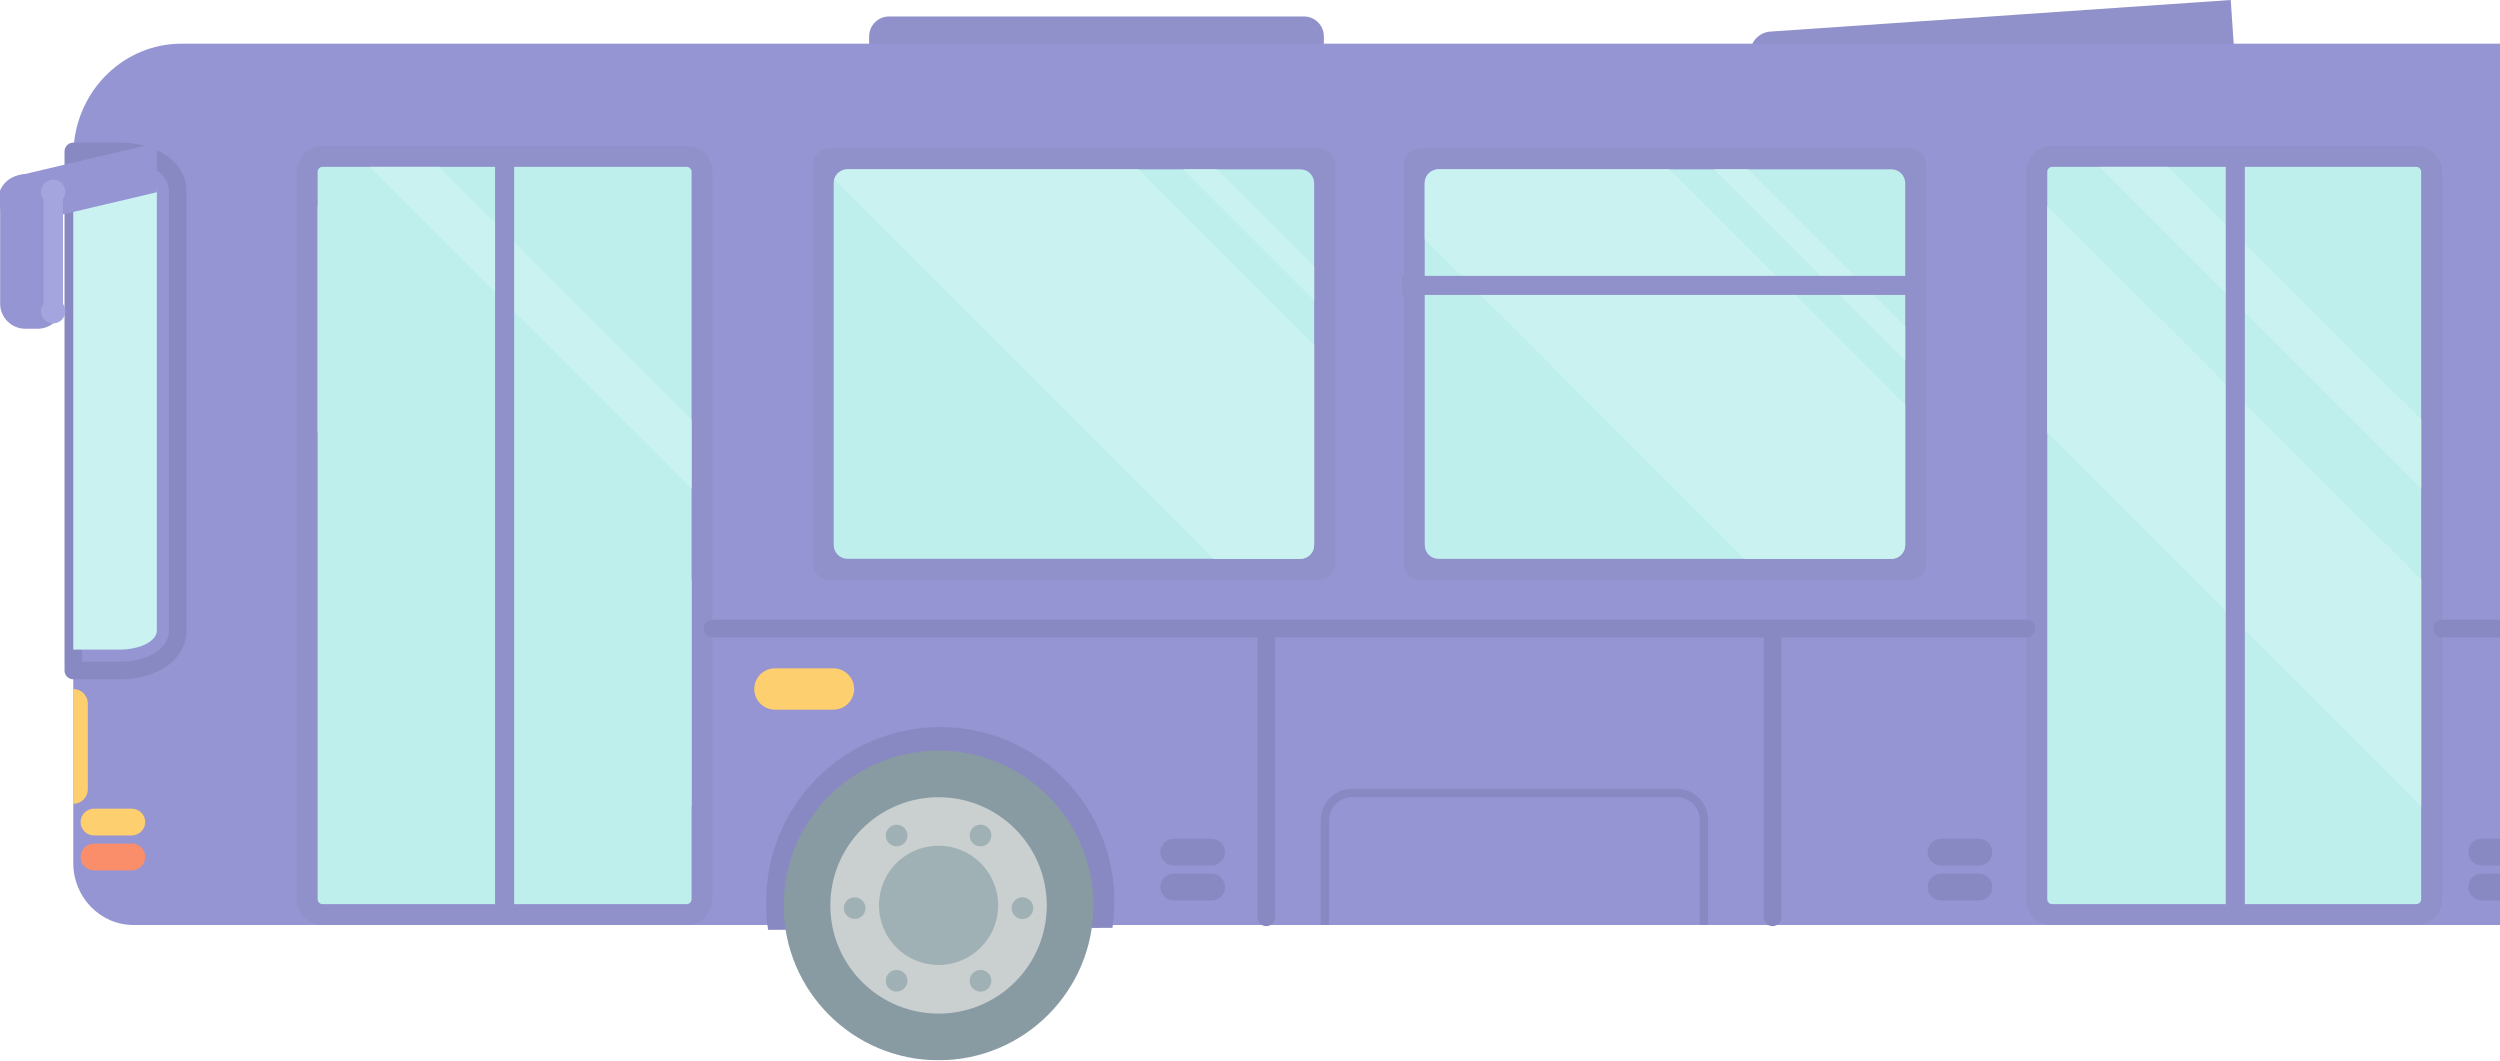
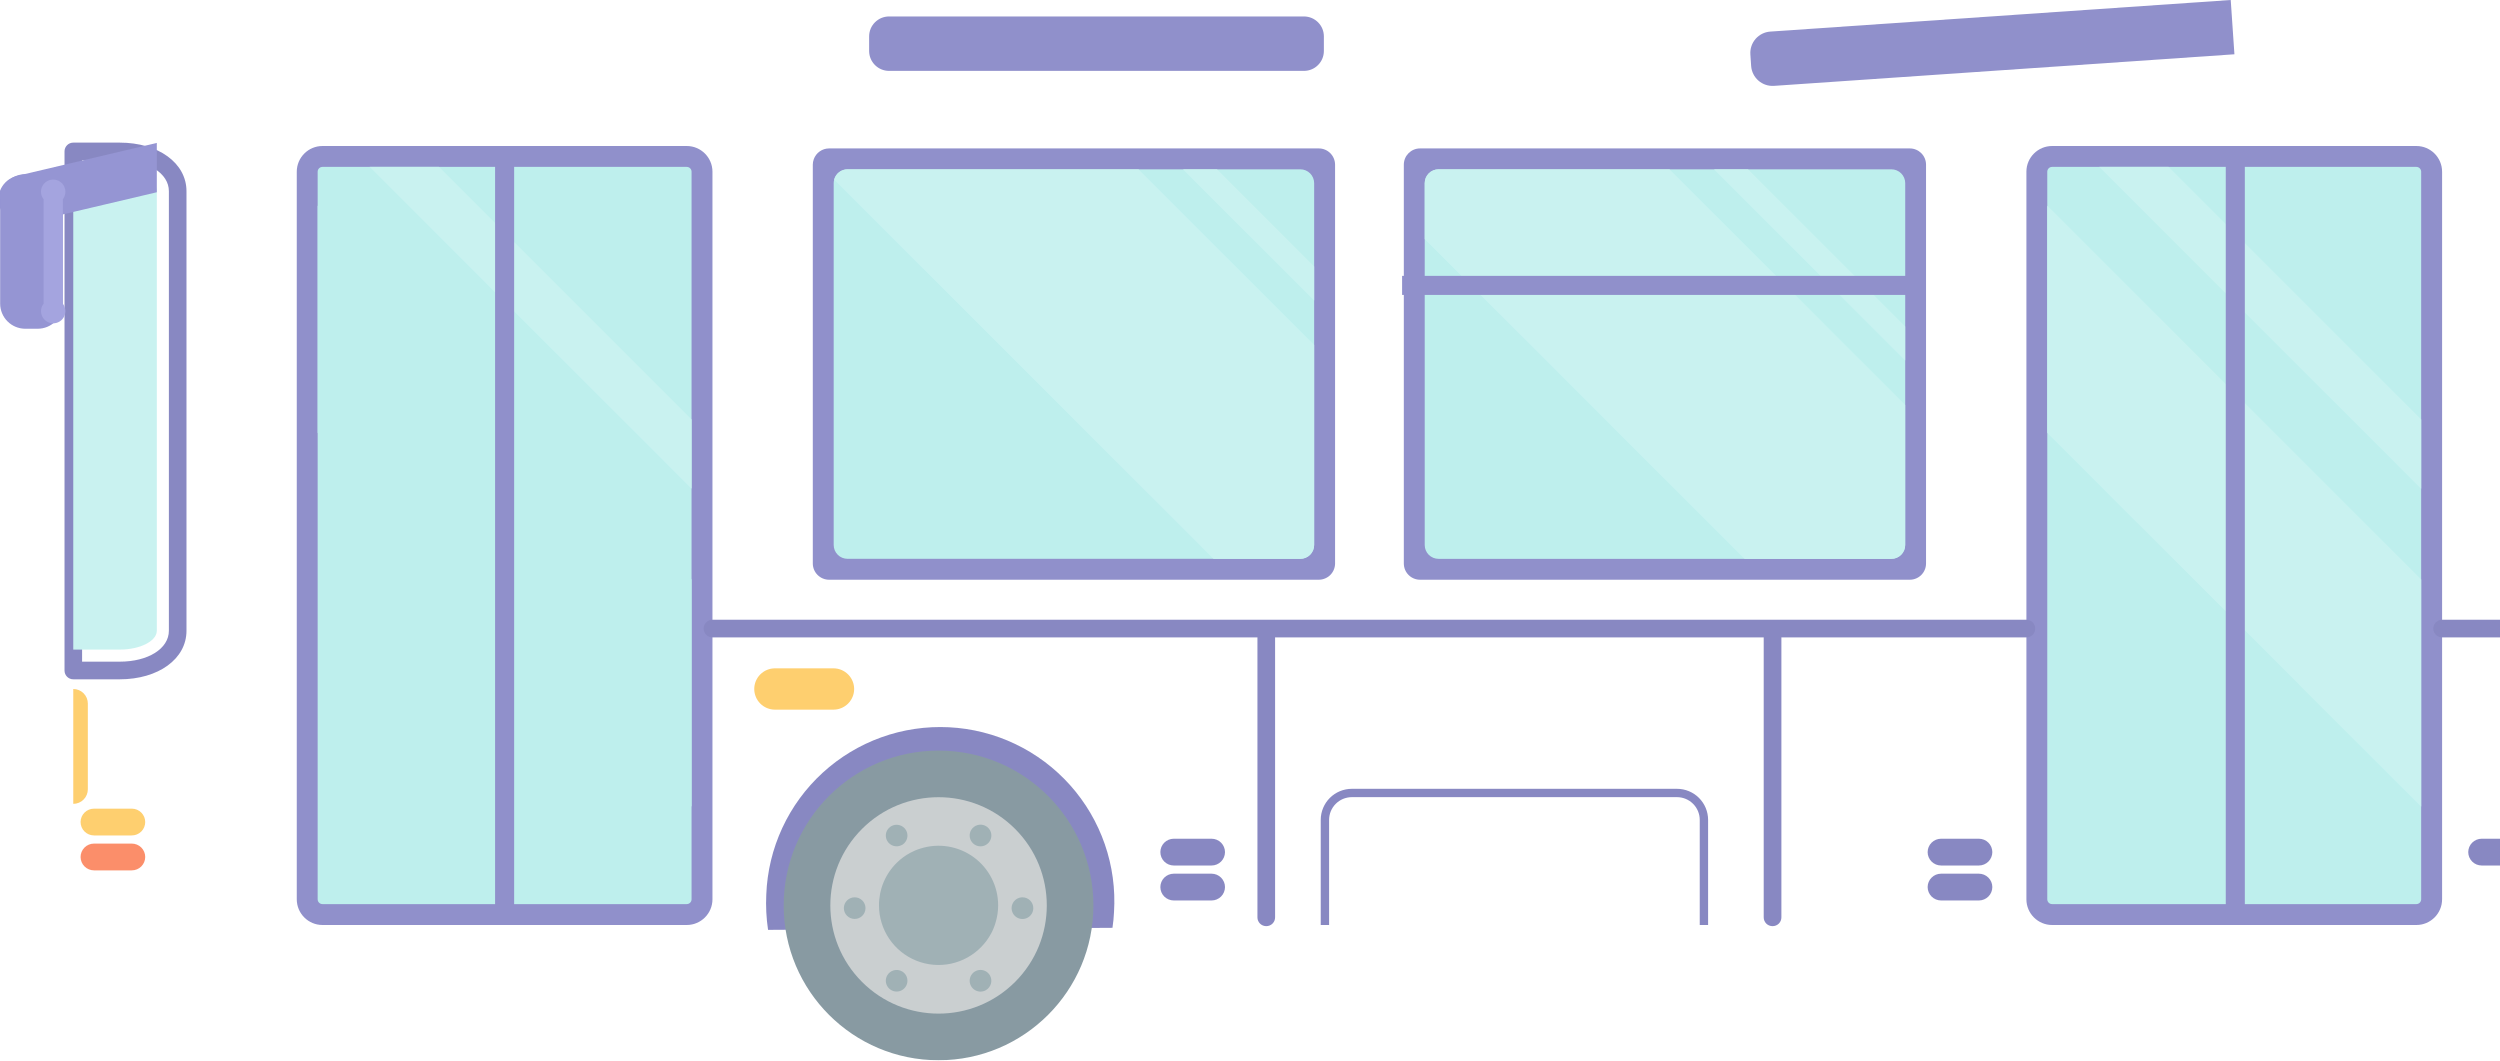
<svg xmlns="http://www.w3.org/2000/svg" width="759" height="322" viewBox="0 0 759 322" fill="none">
  <g style="mix-blend-mode:screen" opacity="0.7" clip-path="url(#clip0_591_65088)">
    <path d="M395.878 4.998H269.92C266.578 4.998 263.868 7.707 263.868 11.049V15.471C263.868 18.813 266.578 21.522 269.92 21.522H395.878C399.22 21.522 401.93 18.813 401.93 15.471V11.049C401.93 7.707 399.22 4.998 395.878 4.998Z" fill="#6161B5" />
    <path d="M537.452 9.589L677.247 0L678.371 16.48L538.576 26.069C536.858 26.183 535.164 25.613 533.866 24.482C532.568 23.351 531.77 21.753 531.648 20.036L531.409 16.497C531.299 14.781 531.873 13.092 533.006 11.798C534.138 10.503 535.736 9.709 537.452 9.589Z" fill="#6161B5" />
-     <path d="M22.244 47.122V262.015C22.244 272.4 30.42 280.83 40.524 280.83H762.718L774.034 280.193L779.777 279.874L865.556 275.045L885.19 273.939L1105.08 261.555C1109.44 261.257 1113.55 259.461 1116.73 256.473C1119.91 253.485 1121.96 249.489 1122.52 245.163C1122.65 244.24 1122.72 243.309 1122.72 242.377V36.162C1122.72 23.512 1112.76 13.26 1100.47 13.26H55.123C37.878 13.26 23.731 26.936 22.386 44.327C22.386 44.875 22.315 45.424 22.297 45.981C22.244 46.361 22.244 46.742 22.244 47.122Z" fill="#6868C0" />
    <path d="M36.338 206.241H22.243C21.539 206.241 20.864 205.962 20.366 205.464C19.869 204.967 19.589 204.292 19.589 203.588V47.113C19.589 46.706 19.589 46.29 19.589 45.883C19.607 45.192 19.895 44.535 20.391 44.053C20.887 43.57 21.551 43.3 22.243 43.3H36.32C48.079 43.3 56.617 49.493 56.617 58.055V191.487C56.635 200.032 48.097 206.241 36.338 206.241ZM24.924 200.881H36.338C44.991 200.881 51.273 196.927 51.273 191.487V58.055C51.273 52.615 44.991 48.661 36.338 48.661H24.924V200.881Z" fill="#5656A8" />
    <path d="M22.244 52.323V197.219H36.339C42.532 197.219 47.611 194.644 47.611 191.486V58.055C47.611 54.897 42.541 52.323 36.339 52.323H22.244Z" fill="#B2EDEA" />
    <path d="M733.608 44.327H623.027C618.713 44.327 615.215 47.824 615.215 52.138V273.019C615.215 277.333 618.713 280.83 623.027 280.83H733.608C737.922 280.83 741.42 277.333 741.42 273.019V52.138C741.42 47.824 737.922 44.327 733.608 44.327Z" fill="#6161B5" />
    <path d="M733.6 50.669H623.02C622.208 50.669 621.551 51.327 621.551 52.138V273.019C621.551 273.83 622.208 274.487 623.02 274.487H733.6C734.411 274.487 735.068 273.83 735.068 273.019V52.138C735.068 51.327 734.411 50.669 733.6 50.669Z" fill="#A3E8E6" />
    <path d="M621.551 62.443V131.388L735.077 244.88V175.927L621.551 62.443Z" fill="#B2EDEA" />
    <path d="M637.362 50.669L735.078 148.363V127.354L658.376 50.669H637.362Z" fill="#B2EDEA" />
    <path d="M208.49 44.327H97.91C93.596 44.327 90.098 47.824 90.098 52.138V273.019C90.098 277.333 93.596 280.83 97.91 280.83H208.49C212.805 280.83 216.303 277.333 216.303 273.019V52.138C216.303 47.824 212.805 44.327 208.49 44.327Z" fill="#6161B5" />
    <path d="M208.49 50.669H97.91C97.099 50.669 96.441 51.327 96.441 52.138V273.019C96.441 273.83 97.099 274.487 97.91 274.487H208.49C209.301 274.487 209.959 273.83 209.959 273.019V52.138C209.959 51.327 209.301 50.669 208.49 50.669Z" fill="#A3E8E6" />
    <path d="M96.441 62.443V131.388L209.959 244.88V175.927L96.441 62.443Z" fill="#A3E8E6" />
    <path d="M112.243 50.669L209.958 148.363V127.354L133.266 50.669H112.243Z" fill="#B2EDEA" />
    <path d="M22.244 209.178V244.049C23.417 244.049 24.543 243.583 25.372 242.753C26.202 241.924 26.668 240.799 26.668 239.626V213.619C26.67 213.037 26.558 212.46 26.336 211.921C26.115 211.382 25.79 210.893 25.379 210.48C24.968 210.067 24.479 209.74 23.941 209.517C23.403 209.293 22.827 209.178 22.244 209.178Z" fill="#FDBA32" />
    <path d="M5.618 53.296L47.61 43.389V58.365L8.971 67.476C8.017 67.771 7.013 67.867 6.02 67.758C5.027 67.648 4.068 67.336 3.201 66.841C2.333 66.346 1.577 65.677 0.979 64.878C0.381 64.078 -0.046 63.164 -0.276 62.193C-0.507 61.221 -0.535 60.212 -0.359 59.23C-0.183 58.247 0.193 57.31 0.746 56.479C1.298 55.647 2.016 54.938 2.854 54.395C3.692 53.852 4.633 53.487 5.618 53.323V53.296Z" fill="#6868C0" />
    <path d="M0.045 60.497V92.201C0.052 94.216 0.856 96.147 2.281 97.572C3.707 98.997 5.638 99.801 7.654 99.808H11.459C13.475 99.801 15.408 98.998 16.834 97.573C18.261 96.148 19.067 94.217 19.077 92.201V60.497C19.07 58.479 18.265 56.546 16.838 55.119C15.411 53.692 13.477 52.888 11.459 52.881H7.654C5.637 52.888 3.704 53.693 2.278 55.12C0.852 56.547 0.05 58.48 0.045 60.497Z" fill="#6868C0" />
    <path d="M13.227 60.497V92.201C12.804 92.747 12.542 93.402 12.472 94.09C12.402 94.778 12.527 95.472 12.831 96.092C13.136 96.713 13.608 97.236 14.195 97.602C14.782 97.968 15.46 98.162 16.152 98.162C16.843 98.162 17.521 97.968 18.108 97.602C18.695 97.236 19.168 96.713 19.472 96.092C19.777 95.472 19.901 94.778 19.831 94.09C19.761 93.402 19.499 92.747 19.076 92.201V60.497C19.503 59.949 19.767 59.293 19.839 58.603C19.911 57.912 19.787 57.215 19.483 56.592C19.178 55.968 18.704 55.442 18.115 55.075C17.526 54.707 16.846 54.512 16.152 54.512C15.457 54.512 14.777 54.707 14.188 55.075C13.599 55.442 13.125 55.968 12.821 56.592C12.516 57.215 12.392 57.912 12.464 58.603C12.536 59.293 12.801 59.949 13.227 60.497Z" fill="#7D7DD1" />
    <path d="M1097.16 193.521H741.421C740.708 193.521 740.025 193.238 739.522 192.735C739.018 192.231 738.735 191.548 738.735 190.836C738.735 190.124 739.018 189.442 739.522 188.938C740.025 188.435 740.708 188.152 741.421 188.152H1097.16C1097.87 188.152 1098.55 188.435 1099.05 188.938C1099.56 189.442 1099.84 190.124 1099.84 190.836C1099.84 191.548 1099.56 192.231 1099.05 192.735C1098.55 193.238 1097.87 193.521 1097.16 193.521Z" fill="#5656A8" />
    <path d="M615.215 193.521H216.303C215.59 193.521 214.907 193.238 214.404 192.735C213.9 192.231 213.617 191.548 213.617 190.836C213.617 190.124 213.9 189.442 214.404 188.938C214.907 188.435 215.59 188.152 216.303 188.152H615.215C615.927 188.152 616.61 188.435 617.114 188.938C617.618 189.442 617.901 190.124 617.901 190.836C617.901 191.548 617.618 192.231 617.114 192.735C616.61 193.238 615.927 193.521 615.215 193.521Z" fill="#5656A8" />
    <path d="M538.115 281.175C537.411 281.175 536.736 280.895 536.238 280.397C535.741 279.9 535.461 279.225 535.461 278.521V191.115C535.461 190.403 535.744 189.72 536.247 189.217C536.751 188.713 537.434 188.43 538.146 188.43C538.858 188.43 539.541 188.713 540.045 189.217C540.549 189.72 540.831 190.403 540.831 191.115V278.459C540.84 278.818 540.776 279.175 540.642 279.508C540.509 279.842 540.309 280.144 540.055 280.398C539.801 280.652 539.498 280.852 539.165 280.985C538.831 281.119 538.474 281.183 538.115 281.175Z" fill="#5656A8" />
    <path d="M384.411 281.175C383.707 281.175 383.032 280.895 382.534 280.398C382.036 279.9 381.757 279.225 381.757 278.521V191.115C381.757 190.404 382.039 189.722 382.542 189.22C383.045 188.717 383.727 188.435 384.438 188.435C385.149 188.435 385.831 188.717 386.333 189.22C386.836 189.722 387.119 190.404 387.119 191.115V278.459C387.127 278.817 387.063 279.174 386.93 279.506C386.797 279.839 386.598 280.141 386.345 280.395C386.092 280.649 385.79 280.849 385.458 280.983C385.125 281.117 384.769 281.182 384.411 281.175Z" fill="#5656A8" />
    <path d="M681.53 49.254H675.743V277.345H681.53V49.254Z" fill="#6161B5" />
    <path d="M156.094 49.254H150.308V277.345H156.094V49.254Z" fill="#6161B5" />
    <path d="M579.816 45.061H431.128C428.407 45.061 426.2 47.267 426.2 49.988V171.079C426.2 173.8 428.407 176.006 431.128 176.006H579.816C582.538 176.006 584.744 173.8 584.744 171.079V49.988C584.744 47.267 582.538 45.061 579.816 45.061Z" fill="#6161B5" />
    <path d="M436.737 51.403H574.223C575.338 51.403 576.407 51.846 577.195 52.634C577.983 53.422 578.426 54.491 578.426 55.605V165.471C578.426 166.022 578.317 166.568 578.106 167.077C577.894 167.587 577.585 168.049 577.194 168.439C576.804 168.828 576.341 169.137 575.831 169.347C575.321 169.557 574.775 169.665 574.223 169.664H436.737C435.625 169.664 434.558 169.222 433.771 168.436C432.985 167.649 432.543 166.583 432.543 165.471V55.605C432.543 54.492 432.985 53.425 433.771 52.637C434.557 51.849 435.624 51.406 436.737 51.403Z" fill="#A3E8E6" />
    <path d="M432.543 55.596V72.58L529.648 169.664H574.205C574.757 169.665 575.303 169.557 575.813 169.347C576.323 169.137 576.786 168.828 577.177 168.439C577.567 168.049 577.877 167.587 578.088 167.077C578.299 166.568 578.408 166.022 578.408 165.471V122.94L506.856 51.403H436.746C436.194 51.402 435.648 51.51 435.138 51.72C434.628 51.93 434.165 52.239 433.774 52.628C433.384 53.018 433.074 53.48 432.863 53.99C432.652 54.499 432.543 55.045 432.543 55.596Z" fill="#B2EDEA" />
    <path d="M520.375 51.403L578.408 109.423V99.118L530.683 51.403H520.375Z" fill="#B2EDEA" />
    <path d="M581.753 83.753H425.678V89.538H581.753V83.753Z" fill="#6161B5" />
    <path d="M246.767 49.988V171.079C246.771 172.384 247.292 173.635 248.215 174.558C249.138 175.481 250.389 176.002 251.695 176.006H400.4C401.706 176.002 402.957 175.481 403.88 174.558C404.803 173.635 405.324 172.384 405.328 171.079V49.988C405.324 48.683 404.803 47.432 403.88 46.509C402.957 45.586 401.706 45.066 400.4 45.061H251.695C250.682 45.065 249.694 45.38 248.866 45.964C248.039 46.548 247.411 47.372 247.067 48.325C246.868 48.857 246.766 49.42 246.767 49.988Z" fill="#6161B5" />
    <path d="M253.109 55.596V165.462C253.109 166.013 253.218 166.559 253.429 167.069C253.641 167.578 253.95 168.041 254.341 168.43C254.731 168.819 255.195 169.128 255.704 169.338C256.214 169.549 256.761 169.656 257.312 169.655H394.781C395.893 169.655 396.96 169.213 397.746 168.427C398.533 167.641 398.975 166.574 398.975 165.462V55.596C398.975 54.484 398.533 53.418 397.746 52.631C396.96 51.845 395.893 51.403 394.781 51.403H257.312C256.387 51.402 255.488 51.707 254.755 52.27C254.022 52.833 253.496 53.623 253.26 54.517C253.16 54.868 253.11 55.231 253.109 55.596Z" fill="#A3E8E6" />
    <path d="M253.261 54.517L368.424 169.664H394.782C395.894 169.664 396.961 169.222 397.747 168.436C398.534 167.649 398.976 166.583 398.976 165.471V104.726L345.641 51.403H257.313C256.389 51.402 255.489 51.707 254.756 52.27C254.023 52.833 253.497 53.623 253.261 54.517Z" fill="#B2EDEA" />
    <path d="M359.159 51.403L398.974 91.21V80.904L369.467 51.403H359.159Z" fill="#B2EDEA" />
    <path d="M232.644 271.559C232.47 275.151 232.651 278.751 233.184 282.307L337.747 281.688C337.985 280.096 338.141 278.493 338.216 276.885C338.654 269.903 337.702 262.905 335.414 256.294C333.126 249.684 329.548 243.593 324.888 238.375C320.228 233.158 314.578 228.917 308.266 225.9C301.954 222.882 295.105 221.147 288.118 220.796C281.13 220.445 274.142 221.484 267.559 223.853C260.976 226.223 254.929 229.875 249.769 234.599C244.608 239.323 240.438 245.024 237.498 251.371C234.558 257.719 232.908 264.587 232.644 271.577V271.559Z" fill="#5656A8" />
    <path d="M284.944 321.892C310.911 321.892 331.961 300.847 331.961 274.885C331.961 248.924 310.911 227.878 284.944 227.878C258.977 227.878 237.927 248.924 237.927 274.885C237.927 300.847 258.977 321.892 284.944 321.892Z" fill="#556F7B" />
    <path d="M308.184 298.114C321.017 285.283 321.017 264.482 308.184 251.652C295.351 238.821 274.545 238.821 261.712 251.652C248.879 264.482 248.879 285.283 261.712 298.114C274.545 310.944 295.351 310.944 308.184 298.114Z" fill="#B3BABC" />
    <path d="M266.867 274.885C266.865 278.488 267.94 282.009 269.954 284.996C271.968 287.984 274.829 290.301 278.17 291.651C281.51 293.001 285.178 293.322 288.703 292.573C292.227 291.824 295.448 290.039 297.95 287.447C299.113 286.256 300.102 284.907 300.887 283.439C301.135 282.979 301.365 282.555 301.569 282.024C301.814 281.447 302.026 280.856 302.206 280.255C302.758 278.506 303.039 276.684 303.037 274.85C303.036 272.013 302.368 269.216 301.086 266.685C299.804 264.155 297.944 261.961 295.658 260.281C293.371 258.601 290.722 257.482 287.923 257.015C285.124 256.548 282.255 256.746 279.546 257.592C278.946 257.774 278.355 257.986 277.777 258.229C277.29 258.441 276.821 258.671 276.352 258.919C274.885 259.704 273.536 260.693 272.344 261.855C270.599 263.546 269.215 265.571 268.273 267.811C267.332 270.05 266.854 272.456 266.867 274.885Z" fill="#779096" />
    <path d="M294.835 252.01C294.51 252.574 294.358 253.221 294.4 253.871C294.443 254.52 294.677 255.143 295.073 255.659C295.469 256.176 296.009 256.563 296.626 256.773C297.242 256.982 297.907 257.004 298.536 256.836C299.165 256.667 299.73 256.316 300.159 255.827C300.589 255.338 300.863 254.732 300.948 254.087C301.033 253.441 300.925 252.785 300.637 252.201C300.349 251.618 299.894 251.132 299.33 250.807C298.575 250.371 297.677 250.253 296.834 250.478C295.991 250.704 295.272 251.255 294.835 252.01Z" fill="#779096" />
    <path d="M269.372 296.115C269.048 296.678 268.898 297.323 268.941 297.971C268.984 298.618 269.217 299.239 269.613 299.753C270.008 300.268 270.547 300.654 271.162 300.862C271.777 301.071 272.44 301.092 273.067 300.924C273.694 300.756 274.256 300.406 274.684 299.918C275.112 299.43 275.386 298.826 275.471 298.182C275.555 297.539 275.447 296.885 275.16 296.303C274.873 295.721 274.42 295.237 273.858 294.912C273.103 294.479 272.207 294.363 271.367 294.588C270.526 294.813 269.809 295.363 269.372 296.115Z" fill="#779096" />
    <path d="M310.416 272.426C309.765 272.426 309.128 272.619 308.587 272.981C308.045 273.343 307.624 273.858 307.375 274.46C307.126 275.062 307.061 275.724 307.189 276.362C307.317 277.001 307.631 277.587 308.092 278.047C308.553 278.507 309.141 278.82 309.78 278.946C310.419 279.071 311.081 279.005 311.682 278.755C312.283 278.504 312.797 278.081 313.157 277.539C313.518 276.996 313.71 276.359 313.708 275.708C313.708 275.276 313.623 274.849 313.457 274.45C313.292 274.051 313.049 273.689 312.743 273.384C312.437 273.08 312.075 272.838 311.675 272.674C311.276 272.509 310.848 272.425 310.416 272.426Z" fill="#779096" />
    <path d="M259.48 278.99C261.293 278.99 262.762 277.521 262.762 275.708C262.762 273.896 261.293 272.426 259.48 272.426C257.667 272.426 256.197 273.896 256.197 275.708C256.197 277.521 257.667 278.99 259.48 278.99Z" fill="#779096" />
    <path d="M300.534 296.115C300.208 295.552 299.723 295.097 299.139 294.809C298.555 294.521 297.899 294.413 297.253 294.498C296.608 294.583 296.002 294.857 295.512 295.287C295.023 295.716 294.672 296.281 294.504 296.909C294.335 297.538 294.357 298.203 294.567 298.819C294.776 299.435 295.164 299.976 295.68 300.372C296.197 300.768 296.82 301.002 297.469 301.044C298.119 301.086 298.767 300.935 299.33 300.609C300.084 300.171 300.633 299.452 300.859 298.61C301.084 297.769 300.967 296.872 300.534 296.115Z" fill="#779096" />
    <path d="M269.363 255.301C269.799 256.056 270.518 256.607 271.361 256.832C272.204 257.058 273.102 256.94 273.857 256.504H273.91C274.341 256.243 274.704 255.886 274.972 255.46C275.332 254.912 275.514 254.266 275.494 253.611C275.484 253.058 275.335 252.517 275.061 252.037C274.621 251.285 273.902 250.737 273.06 250.512C272.219 250.287 271.323 250.402 270.566 250.834L270.433 250.922C270.01 251.19 269.655 251.554 269.398 251.983C269.101 252.485 268.942 253.055 268.936 253.637C268.93 254.22 269.077 254.793 269.363 255.301Z" fill="#779096" />
    <path d="M235.255 215.45H253.057C254.718 215.443 256.309 214.78 257.482 213.605C258.656 212.43 259.317 210.839 259.322 209.178C259.317 207.518 258.656 205.927 257.482 204.752C256.309 203.577 254.718 202.914 253.057 202.907H235.255C233.594 202.911 232.002 203.574 230.828 204.749C229.654 205.925 228.994 207.517 228.991 209.178C228.994 210.839 229.654 212.432 230.828 213.607C232.002 214.783 233.594 215.445 235.255 215.45Z" fill="#FDBA32" />
    <path d="M28.525 253.638H40.027C41.105 253.635 42.138 253.206 42.9 252.443C43.661 251.68 44.088 250.646 44.088 249.569C44.086 248.492 43.657 247.461 42.896 246.7C42.135 245.939 41.103 245.511 40.027 245.508H28.525C27.449 245.513 26.419 245.942 25.659 246.703C24.898 247.463 24.468 248.493 24.464 249.569C24.466 250.646 24.895 251.678 25.655 252.44C26.416 253.202 27.448 253.633 28.525 253.638Z" fill="#FDBA32" />
    <path d="M28.525 264.244H40.027C41.103 264.242 42.135 263.813 42.896 263.052C43.657 262.291 44.086 261.26 44.088 260.184C44.088 259.106 43.661 258.072 42.9 257.309C42.138 256.547 41.105 256.117 40.027 256.115H28.525C27.448 256.119 26.416 256.55 25.655 257.312C24.895 258.074 24.466 259.107 24.464 260.184C24.468 261.259 24.898 262.289 25.659 263.05C26.419 263.81 27.449 264.239 28.525 264.244Z" fill="#FA5E2B" />
    <path d="M356.346 262.767H367.848C368.924 262.762 369.954 262.333 370.715 261.572C371.476 260.812 371.905 259.782 371.91 258.706C371.907 257.629 371.479 256.597 370.718 255.835C369.957 255.072 368.926 254.642 367.848 254.637H356.346C355.268 254.64 354.235 255.069 353.474 255.832C352.713 256.595 352.285 257.629 352.285 258.706C352.287 259.782 352.716 260.814 353.477 261.575C354.238 262.336 355.27 262.764 356.346 262.767Z" fill="#5656A8" />
    <path d="M356.346 273.382H367.848C368.926 273.377 369.957 272.946 370.718 272.184C371.479 271.422 371.907 270.389 371.91 269.312C371.905 268.237 371.476 267.207 370.715 266.447C369.954 265.686 368.924 265.257 367.848 265.252H356.346C355.27 265.255 354.238 265.683 353.477 266.444C352.716 267.205 352.287 268.236 352.285 269.312C352.285 270.39 352.713 271.424 353.474 272.187C354.235 272.949 355.268 273.379 356.346 273.382Z" fill="#5656A8" />
    <path d="M589.299 262.767H600.802C601.879 262.764 602.911 262.336 603.674 261.575C604.436 260.815 604.867 259.783 604.872 258.706C604.869 257.628 604.44 256.594 603.677 255.832C602.914 255.069 601.88 254.64 600.802 254.637H589.299C588.221 254.64 587.187 255.069 586.424 255.832C585.661 256.594 585.232 257.628 585.229 258.706C585.234 259.783 585.665 260.815 586.427 261.575C587.19 262.336 588.222 262.764 589.299 262.767Z" fill="#5656A8" />
    <path d="M589.299 273.382H600.802C601.88 273.379 602.914 272.95 603.677 272.187C604.44 271.425 604.869 270.391 604.872 269.312C604.867 268.236 604.436 267.204 603.674 266.443C602.911 265.683 601.879 265.255 600.802 265.252H589.299C588.222 265.255 587.19 265.683 586.427 266.443C585.665 267.204 585.234 268.236 585.229 269.312C585.232 270.391 585.661 271.425 586.424 272.187C587.187 272.95 588.221 273.379 589.299 273.382Z" fill="#5656A8" />
    <path d="M753.428 262.767H764.93C766.005 262.762 767.036 262.333 767.796 261.572C768.557 260.812 768.986 259.782 768.991 258.706C768.989 257.629 768.56 256.597 767.799 255.835C767.039 255.072 766.007 254.642 764.93 254.637H753.428C752.349 254.64 751.315 255.069 750.552 255.832C749.789 256.594 749.36 257.628 749.357 258.706C749.362 259.783 749.793 260.815 750.555 261.575C751.318 262.336 752.35 262.764 753.428 262.767Z" fill="#5656A8" />
-     <path d="M753.428 273.382H764.93C766.007 273.377 767.039 272.946 767.799 272.184C768.56 271.422 768.989 270.389 768.991 269.312C768.986 268.237 768.557 267.207 767.796 266.447C767.036 265.686 766.005 265.257 764.93 265.252H753.428C752.35 265.255 751.318 265.683 750.555 266.443C749.793 267.204 749.362 268.236 749.357 269.312C749.36 270.391 749.789 271.425 750.552 272.187C751.315 272.95 752.349 273.379 753.428 273.382Z" fill="#5656A8" />
    <path d="M400.975 248.905V280.83H403.514V248.905C403.519 247.079 404.246 245.329 405.538 244.038C406.829 242.746 408.58 242.019 410.406 242.014H509.148C510.975 242.019 512.725 242.746 514.017 244.038C515.308 245.329 516.036 247.079 516.04 248.905V280.83H518.58V248.905C518.575 246.406 517.58 244.012 515.812 242.246C514.044 240.48 511.647 239.487 509.148 239.484H410.406C407.907 239.487 405.511 240.48 403.743 242.246C401.975 244.012 400.979 246.406 400.975 248.905Z" fill="#5656A8" />
  </g>
  <defs>
    <clipPath id="clip0_591_65088">
      <rect width="1126" height="321.901" fill="white" />
    </clipPath>
  </defs>
</svg>